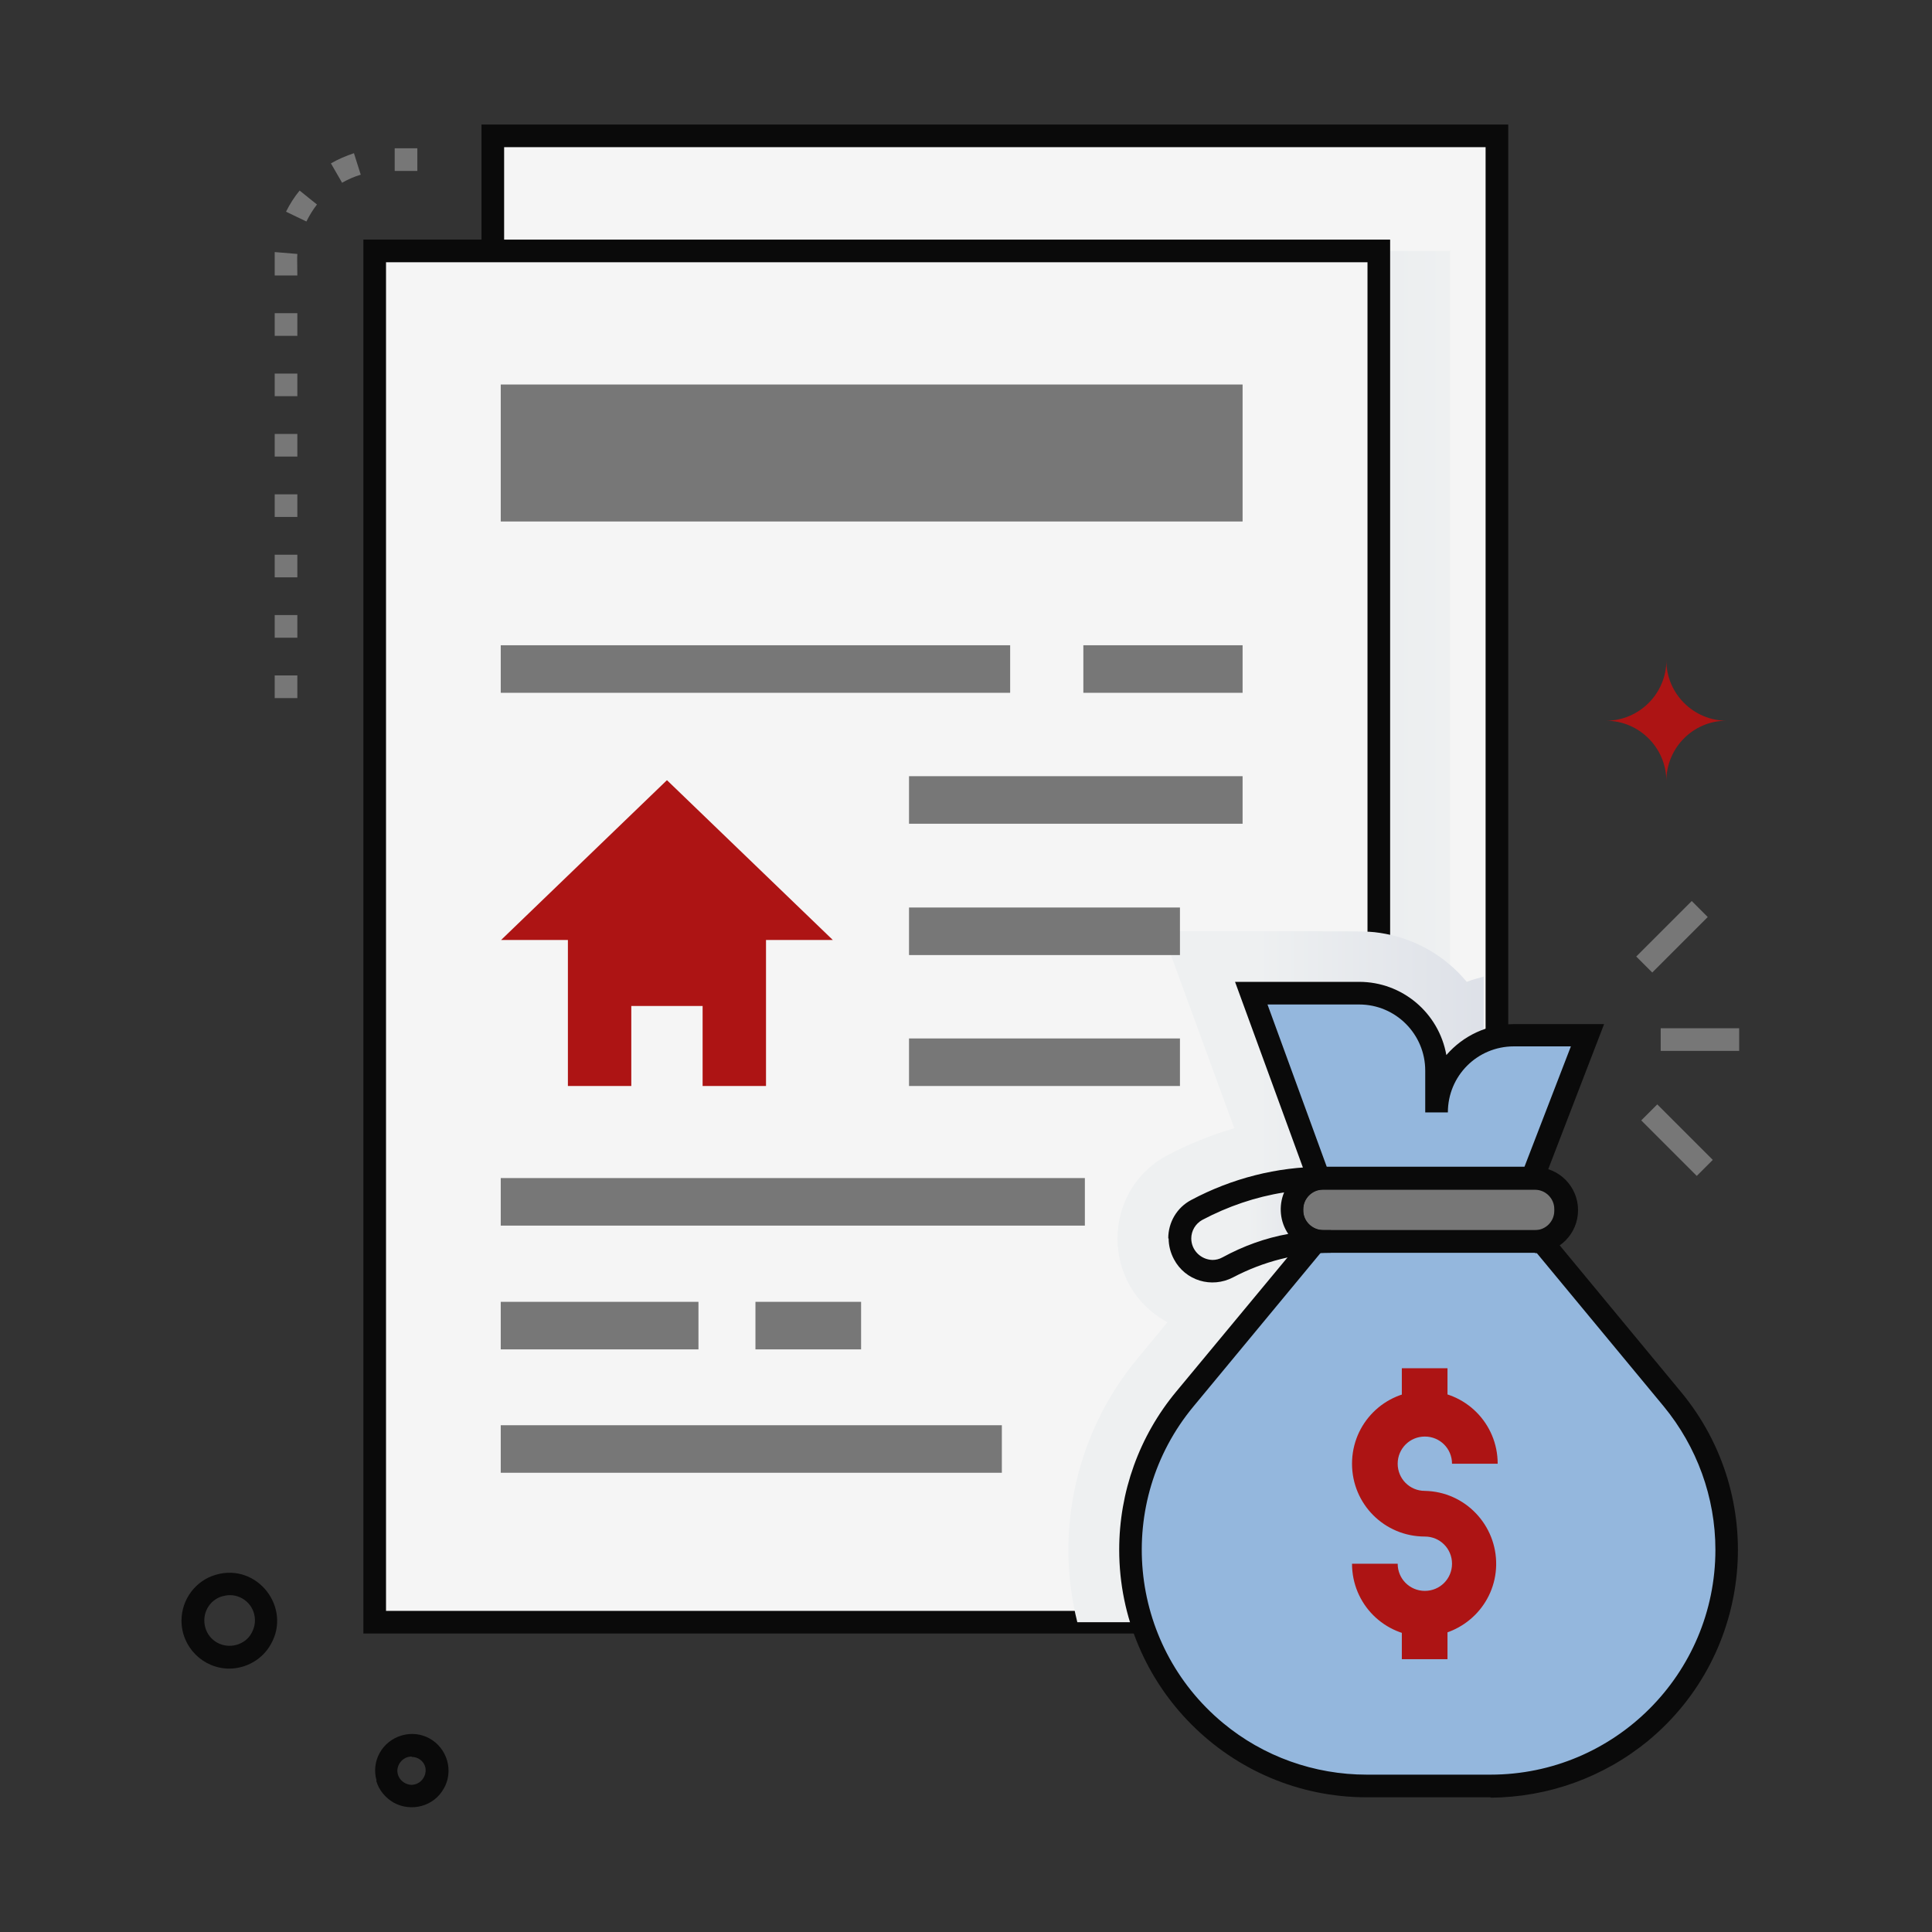
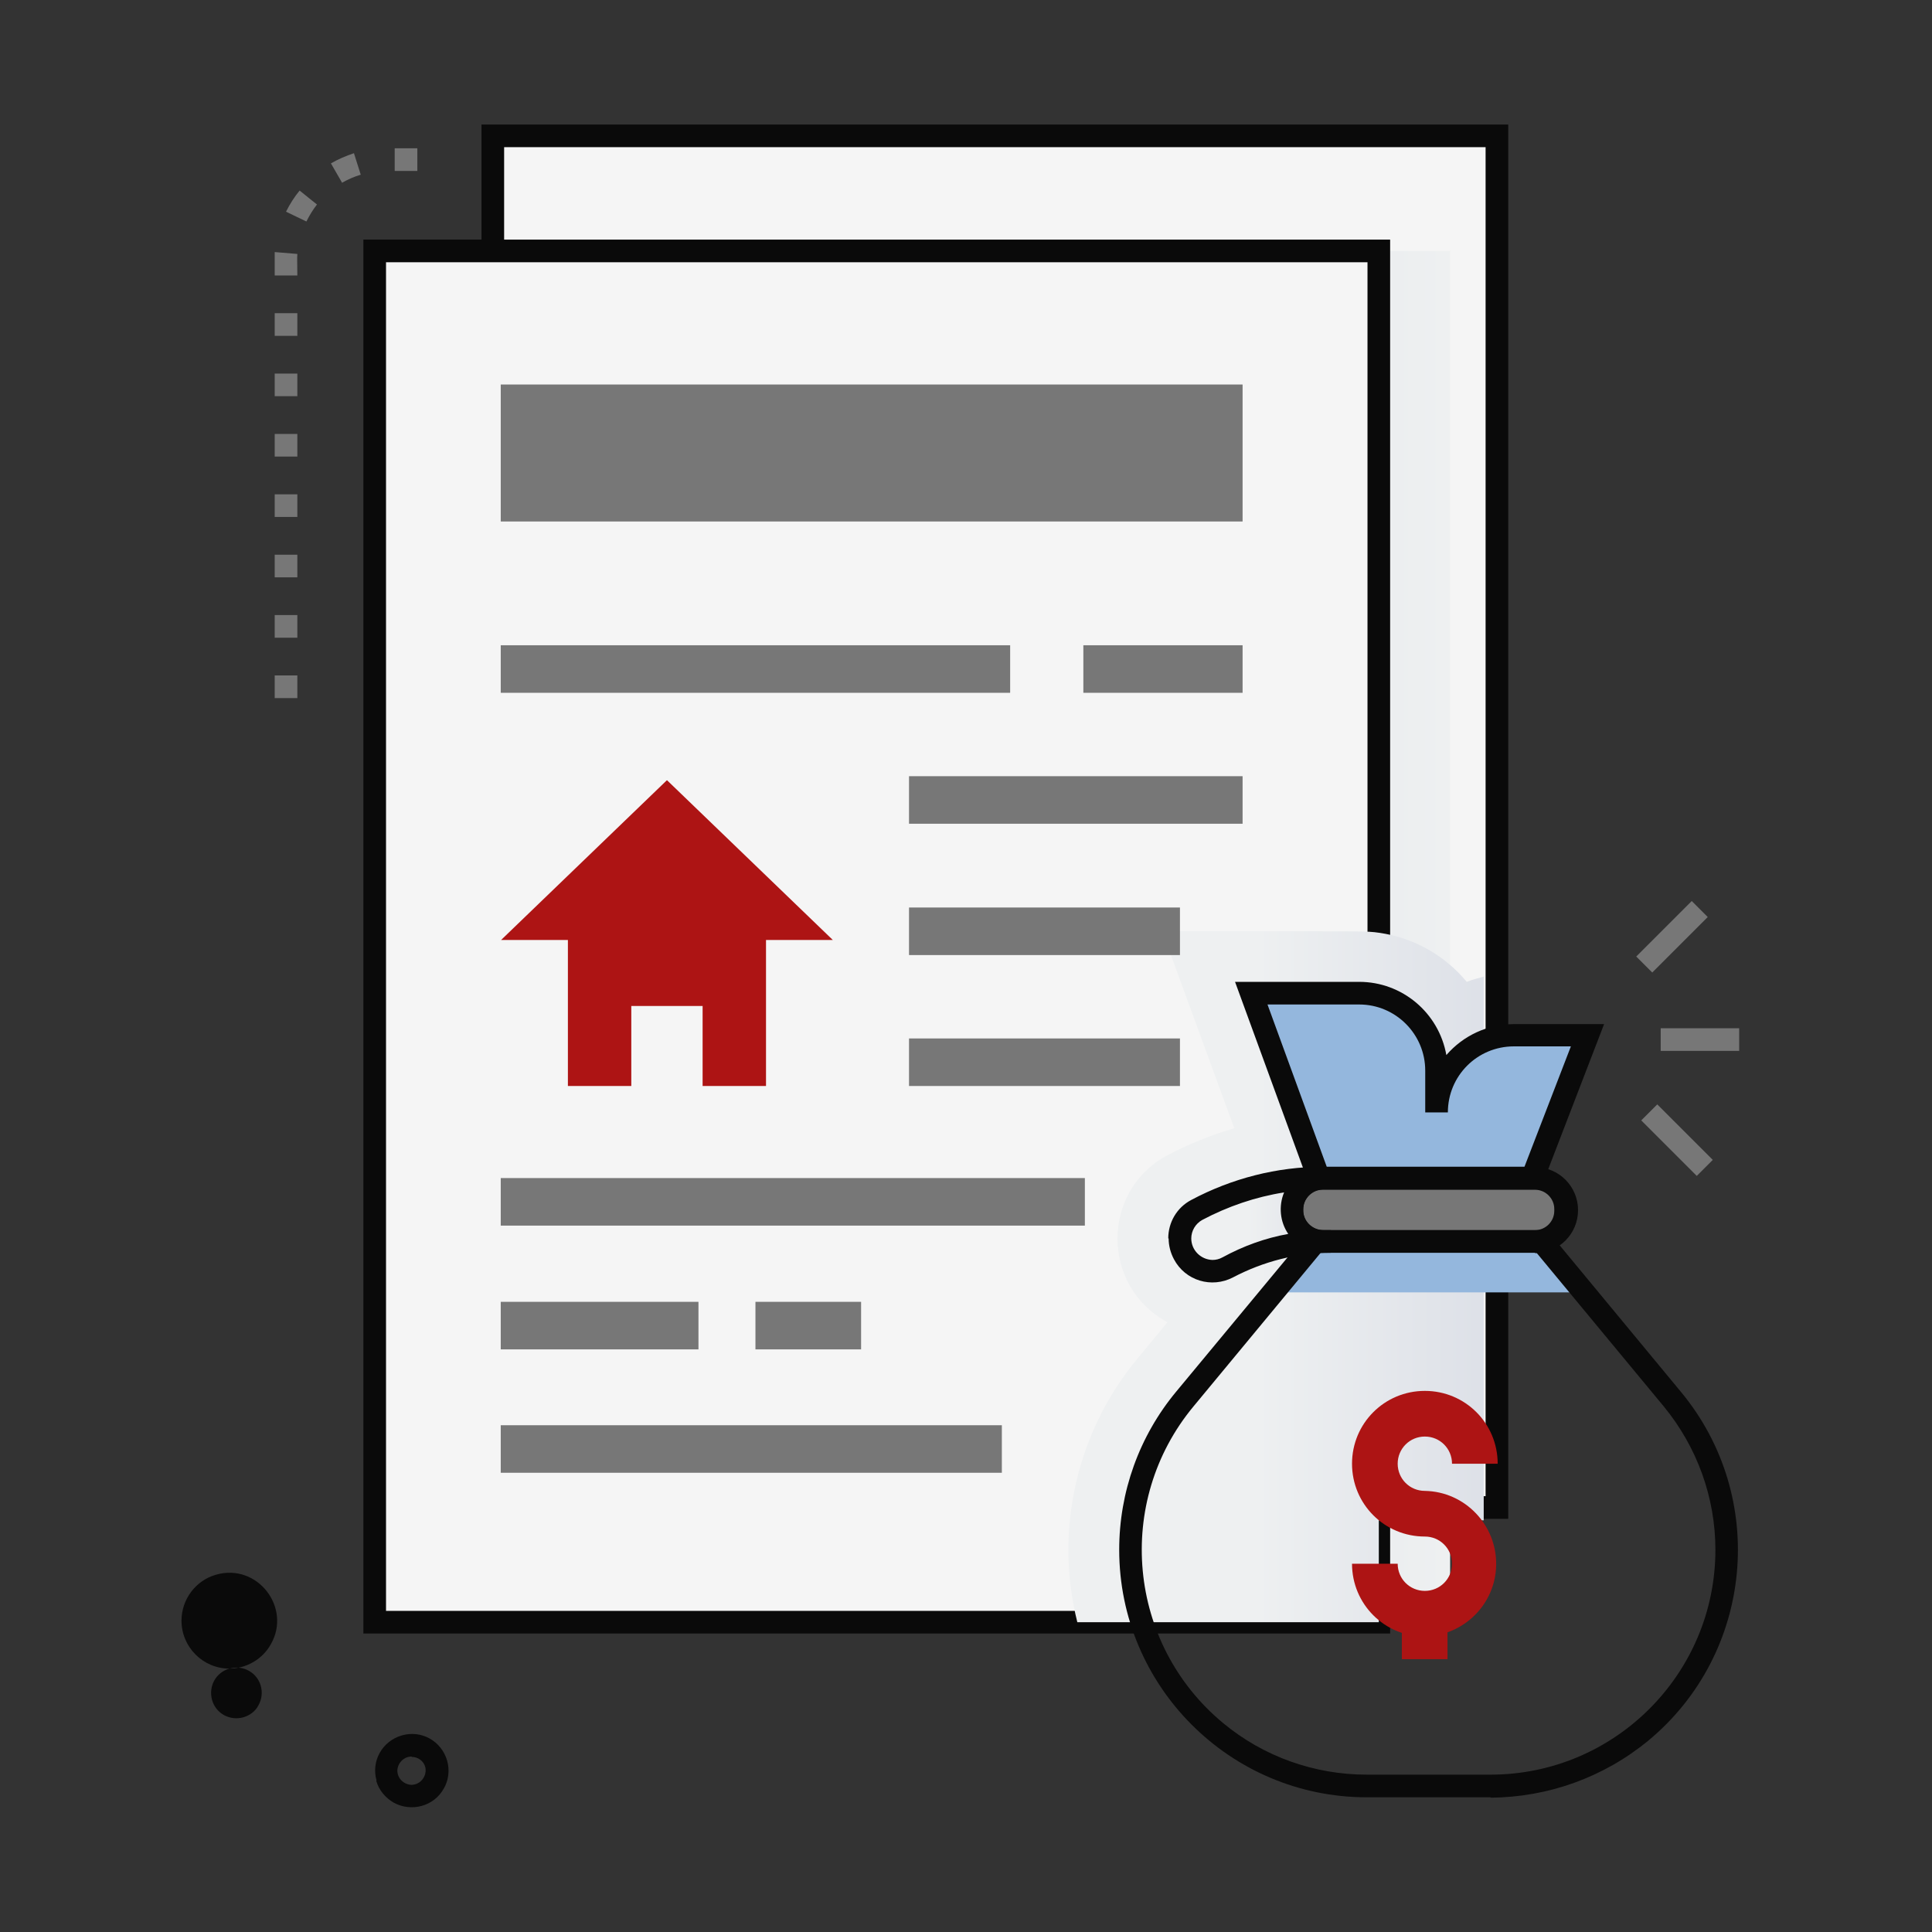
<svg xmlns="http://www.w3.org/2000/svg" id="Layer_1" viewBox="0 0 512 512">
  <rect x="0" y="0" width="512" height="512" fill="#333333" stroke="none" />
  <defs>
    <style>      .st0 {        fill: #777;      }      .st1, .st2, .st3, .st4, .st5 {        isolation: isolate;      }      .st1, .st6 {        fill: #94b7dd;      }      .st1, .st3, .st4, .st5 {        mix-blend-mode: multiply;      }      .st3 {        fill: url(#linear-gradient);      }      .st4 {        fill: url(#linear-gradient2);      }      .st5 {        fill: url(#linear-gradient1);      }      .st7 {        fill: #f5f5f5;      }      .st8 {        fill: #0a0a0a;      }      .st9 {        fill: #ad1414;      }    </style>
    <linearGradient id="linear-gradient" x1="118.2" y1="265.8" x2="384.3" y2="265.8" gradientTransform="translate(0 514) scale(1 -1)" gradientUnits="userSpaceOnUse">
      <stop offset="0" stop-color="#cacfdd" />
      <stop offset="1" stop-color="#eef0f1" />
    </linearGradient>
    <linearGradient id="linear-gradient1" x1="462.2" y1="175.7" x2="333.1" y2="175.7" gradientTransform="translate(0 514) scale(1 -1)" gradientUnits="userSpaceOnUse">
      <stop offset="0" stop-color="#cacfdd" />
      <stop offset="1" stop-color="#eef0f1" />
    </linearGradient>
    <linearGradient id="linear-gradient2" x1="377.6" y1="189.4" x2="330.8" y2="189.4" gradientTransform="translate(0 514) scale(1 -1)" gradientUnits="userSpaceOnUse">
      <stop offset="0" stop-color="#cacfdd" />
      <stop offset="1" stop-color="#eef0f1" />
    </linearGradient>
  </defs>
  <g class="st2">
    <g id="Mortgage">
      <rect class="st7" x="130.6" y="36" width="266.1" height="363.5" />
      <rect class="st7" x="130.6" y="36" width="266.1" height="363.5" />
      <path class="st8" d="M399.7,402.5H127.6V33h272.1v369.5ZM133.6,396.5h260.1V39H133.6v357.5Z" />
      <rect class="st3" x="118.2" y="66.5" width="266.1" height="363.5" />
      <rect class="st7" x="99.3" y="66.5" width="266.1" height="363.5" />
      <rect class="st7" x="99.3" y="66.5" width="266.1" height="363.5" />
      <path class="st8" d="M368.4,432.9H96.3V63.5h272.1v369.5ZM102.3,426.9h260.1V69.5H102.3v357.5Z" />
      <path class="st9" d="M176.7,206.8l-43.9,42.3h17.7v38.7h16.8v-21.2h18.9v21.2h16.8v-38.7h17.7l-43.9-42.3Z" />
      <path class="st5" d="M393.2,258.7v144.2h-27.8v27h-79.9c-6.1-24.4-.2-50.3,15.8-69.7l8.1-9.8c-17.8-9.6-17.5-34.9-.1-44.2,5.7-3,11.6-5.4,17.8-7.2l-19.1-52.2c56.2,0,53.8-.1,57.5.4,9.1,1.3,17.3,5.9,23.2,13,1.5-.6,3.1-1,4.6-1.4Z" />
      <rect class="st0" x="132.7" y="171" width="135" height="12.6" />
      <rect class="st0" x="240.9" y="205.7" width="88.4" height="12.6" />
      <rect class="st0" x="287.1" y="171" width="42.2" height="12.6" />
      <rect class="st0" x="240.9" y="240.5" width="71.8" height="12.6" />
      <rect class="st0" x="240.9" y="275.2" width="71.8" height="12.6" />
      <rect class="st0" x="132.7" y="312.2" width="154.8" height="12.6" />
      <rect class="st0" x="132.7" y="345" width="52.4" height="12.6" />
      <rect class="st0" x="200.2" y="345" width="28" height="12.6" />
      <rect class="st0" x="132.7" y="377.7" width="132.8" height="12.6" />
      <rect class="st0" x="132.7" y="101.9" width="196.6" height="36.3" />
-       <path class="st6" d="M457.6,410.7c0,34.6-28,62.6-62.6,62.6h-32.8c-34.6,0-62.6-28-62.6-62.6,0-14.6,5.1-28.7,14.4-39.9l34.6-41.7h60l34.6,41.8c9.3,11.2,14.4,25.3,14.4,39.9Z" />
      <polygon class="st1" points="419.8 342.5 408.6 329 348.6 329 337.4 342.5 419.8 342.5" />
      <path class="st6" d="M349.5,312.2l-17.9-49h28.6c11.3,0,20.5,9.2,20.5,20.5h0v11.1c0-11.3,9.2-20.5,20.5-20.5h19.5l-14.6,37.9h-56.6Z" />
      <rect class="st0" x="342.3" y="312.2" width="72.6" height="16.7" rx="8.1" ry="8.1" />
      <path class="st8" d="M406.8,332h-56.3c-5.7,0-11.1-4.4-11.1-11.6,0-6.1,5-11.1,11.1-11.1h56.3c6.3,0,11.4,5.1,11.4,11.4,0,6.3-5.1,11.4-11.4,11.4ZM350.5,315.3c-2.8,0-5.1,2.3-5.1,5.1v.5c0,2.8,2.3,5.1,5.1,5.1h56.3c2.8,0,5.1-2.3,5.1-5.1v-.5c0-2.8-2.3-5.1-5.1-5.1h-56.3Z" />
      <path class="st0" d="M352.6,329c-9.5,0-18.9,2.4-27.3,6.9-4.2,2.3-9.4.7-11.7-3.5-2.3-4.2-.7-9.4,3.5-11.7h0c10.3-5.5,21.8-8.4,33.5-8.5-2.2,0-4.3.9-5.8,2.5-3.3,3.3-3.3,8.6,0,11.9,1.6,1.6,3.7,2.4,5.9,2.4h1.9Z" />
      <path class="st4" d="M352.6,329c-9.5,0-18.9,2.4-27.3,6.9-4.2,2.3-9.4.7-11.7-3.5-2.3-4.2-.7-9.4,3.5-11.7h0c10.3-5.5,21.8-8.4,33.5-8.5-2.2,0-4.3.9-5.8,2.5-3.3,3.3-3.3,8.6,0,11.9,1.6,1.6,3.7,2.4,5.9,2.4h1.9Z" />
      <path class="st8" d="M309.6,328.2c0-4.3,2.3-8.2,6.1-10.2,10.7-5.7,22.7-8.8,34.9-8.8v6c-1.4,0-2.7.6-3.7,1.6-2.1,2.1-2.1,5.5,0,7.6,1,1,2.4,1.6,3.9,1.6h1.9v6c-9,0-17.9,2.3-25.9,6.5-5.7,3-12.7.9-15.7-4.8-.9-1.7-1.4-3.6-1.4-5.5ZM340.3,316c-7.6,1.2-14.9,3.7-21.7,7.3-1.8,1-2.9,2.9-2.9,4.9,0,3.1,2.5,5.6,5.6,5.7.9,0,1.8-.2,2.7-.7,5.5-3,11.3-5.1,17.4-6.2-2.2-3.2-2.6-7.4-1.1-11Z" />
      <path class="st8" d="M395,476.3h-32.8c-36.2,0-65.6-29.4-65.6-65.6,0-15.3,5.3-30.1,15.1-41.9l35.5-42.8h62.8l35.5,42.9c23.1,27.9,19.2,69.3-8.7,92.4-11.8,9.7-26.5,15-41.8,15.1ZM350,332l-33.7,40.7c-21,25.3-17.5,62.9,7.8,83.9,10.7,8.9,24.2,13.7,38.1,13.7h32.8c32.9,0,59.6-26.7,59.6-59.6,0-13.9-4.9-27.3-13.7-38l-33.7-40.7h-57.2Z" />
      <path class="st8" d="M408.1,315.2h-60.7l-20.1-55h32.9c11.4,0,21.1,8.2,23.1,19.4,4.5-5.2,11-8.2,17.9-8.2h23.9l-16.9,43.9ZM351.6,309.2h52.4l12.3-31.9h-15.1c-9.7,0-17.5,7.8-17.5,17.5h-6v-11.1c0-9.6-7.8-17.5-17.5-17.5h-24.3l15.7,43Z" />
      <path class="st9" d="M377.6,433.7c-10.7,0-19.3-8.6-19.3-19.3h12.1c0,4,3.2,7.2,7.2,7.2,4,0,7.2-3.2,7.2-7.2,0-4-3.2-7.2-7.2-7.2h0c-10.7,0-19.3-8.6-19.3-19.3,0-10.7,8.6-19.3,19.3-19.3,10.7,0,19.3,8.6,19.3,19.3h0s-12.1,0-12.1,0c0-4-3.2-7.2-7.2-7.2s-7.2,3.2-7.2,7.2,3.2,7.2,7.2,7.2h0c10.7.2,19.1,9.1,18.9,19.7-.2,10.3-8.5,18.6-18.9,18.9Z" />
-       <rect class="st9" x="371.5" y="362.6" width="12.1" height="12.1" />
      <rect class="st9" x="371.5" y="427.6" width="12.1" height="12.1" />
      <rect class="st0" x="440.1" y="272.5" width="20.8" height="6" />
      <rect class="st0" x="432.7" y="245.3" width="20.8" height="6" transform="translate(-45.8 386) rotate(-45)" />
      <rect class="st0" x="441.4" y="291.8" width="6" height="20.8" transform="translate(-83.5 402.7) rotate(-45)" />
      <path class="st0" d="M78.8,185h-6v-6h6v6ZM78.8,169h-6v-6h6v6ZM78.8,153h-6v-6h6v6ZM78.8,137h-6v-6h6v6ZM78.8,121h-6v-6h6v6ZM78.8,105h-6v-6h6v6ZM78.8,89h-6v-6h6v6ZM78.8,73h-6c0-3.7,0-4.7,0-6.2l6,.5c-.1,1.3,0,2,0,5.8ZM81.2,58.7l-5.4-2.6c1-2,2.2-3.9,3.6-5.6l4.6,3.7c-1.1,1.4-2,2.9-2.8,4.5h0ZM90.7,48.5l-3-5.2c1.9-1.1,4-2,6.1-2.7l1.8,5.7c-1.7.5-3.3,1.2-4.9,2.1h0ZM110.6,45.3h-6v-6h6v6Z" />
-       <path class="st9" d="M441.6,175c0,8.8-7.2,16-16,16,8.8,0,16,7.2,16,16,0-8.8,7.1-16,15.9-16,0,0,0,0,.1,0-8.8,0-16-7.2-16-16" />
-       <path class="st8" d="M60.8,442.2c-7,0-12.7-5.7-12.7-12.7,0-5.7,3.8-10.7,9.2-12.2h0c10.9-3.1,20,8.7,14.5,18.4-2.2,4-6.5,6.5-11.1,6.5ZM59,423c-3.6,1-5.6,4.7-4.6,8.3,1,3.6,4.7,5.6,8.3,4.6,1.7-.5,3.2-1.6,4-3.2,1.8-3.2.7-7.3-2.5-9.1-1.6-.9-3.4-1.1-5.1-.6Z" />
+       <path class="st8" d="M60.8,442.2c-7,0-12.7-5.7-12.7-12.7,0-5.7,3.8-10.7,9.2-12.2h0c10.9-3.1,20,8.7,14.5,18.4-2.2,4-6.5,6.5-11.1,6.5Zc-3.6,1-5.6,4.7-4.6,8.3,1,3.6,4.7,5.6,8.3,4.6,1.7-.5,3.2-1.6,4-3.2,1.8-3.2.7-7.3-2.5-9.1-1.6-.9-3.4-1.1-5.1-.6Z" />
      <path class="st8" d="M99.8,471.9c-1.5-5.2,1.5-10.5,6.7-12,5.2-1.5,10.5,1.5,12,6.7.7,2.5.4,5.2-.9,7.4-2.6,4.7-8.6,6.3-13.3,3.7-2.2-1.3-3.9-3.3-4.6-5.8ZM109.1,465.5c-2.1,0-3.7,1.7-3.8,3.7,0,2.1,1.7,3.7,3.7,3.8,2.1,0,3.7-1.7,3.8-3.7,0-.3,0-.7-.1-1-.4-1.6-1.9-2.7-3.6-2.7Z" />
    </g>
  </g>
</svg>